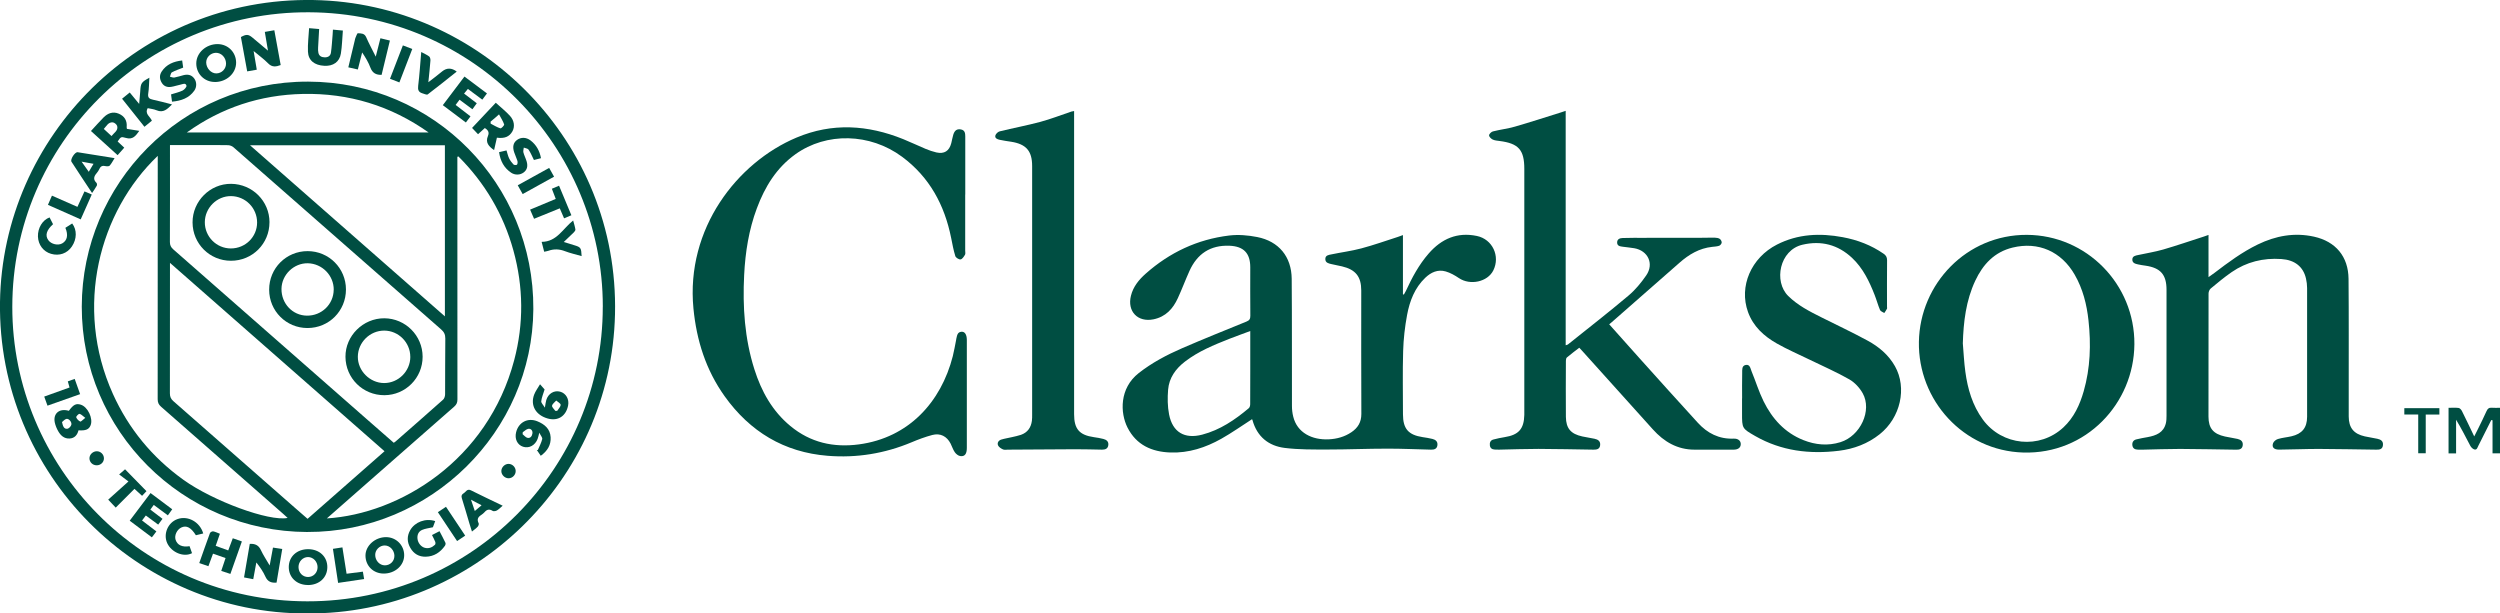
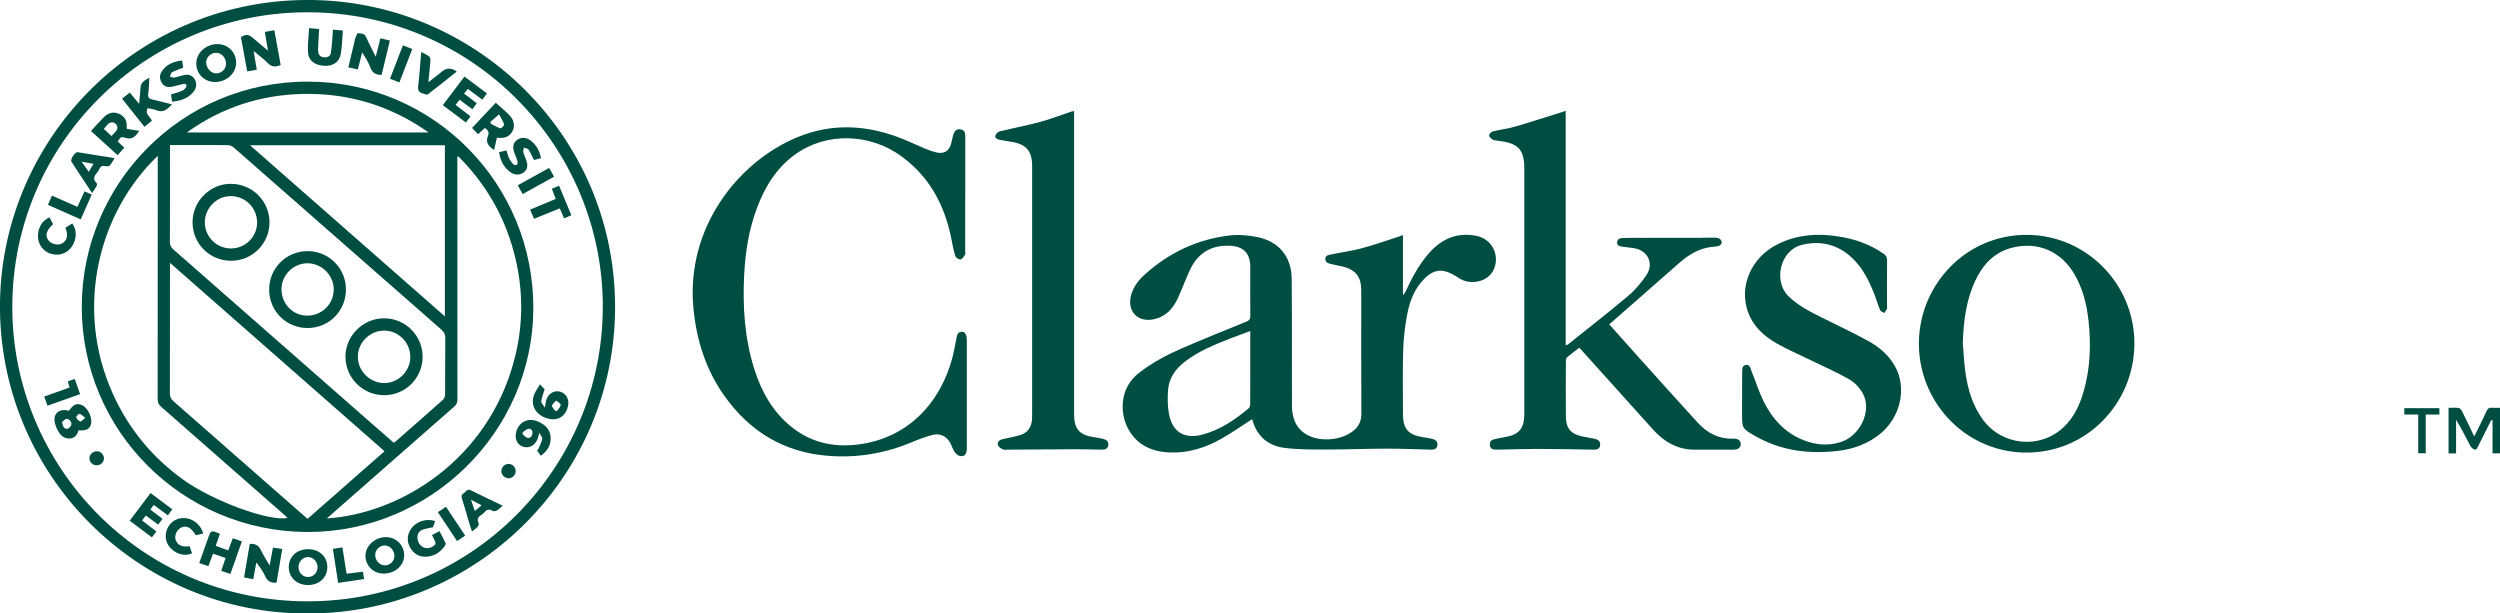
<svg xmlns="http://www.w3.org/2000/svg" width="326" height="80" viewBox="0 0 326 80" fill="none">
  <g clip-path="url(#clip0_345_1365)">
    <path d="M182.943 30.657V38.374C182.983 38.388 183.024 38.401 183.065 38.415C183.151 38.261 183.246 38.107 183.323 37.949C184.125 36.203 185.026 34.52 186.299 33.059C187.971 31.141 190.027 30.232 192.587 30.77C194.621 31.195 195.653 33.403 194.729 35.262C193.982 36.764 191.703 37.252 190.24 36.261C189.71 35.904 189.13 35.574 188.523 35.397C187.495 35.099 186.603 35.506 185.855 36.221C184.474 37.542 183.826 39.252 183.486 41.056C183.196 42.608 183.015 44.2 182.97 45.779C182.888 48.525 182.947 51.271 182.947 54.017C182.947 55.907 183.649 56.717 185.516 57.002C185.946 57.066 186.372 57.133 186.793 57.237C187.196 57.337 187.486 57.568 187.441 58.038C187.391 58.531 187.038 58.644 186.621 58.635C184.723 58.594 182.82 58.499 180.922 58.504C178.336 58.504 175.749 58.617 173.158 58.617C171.278 58.617 169.385 58.64 167.527 58.409C165.403 58.147 163.917 56.925 163.324 54.786C163.306 54.718 163.26 54.659 163.265 54.663C161.924 55.523 160.629 56.446 159.251 57.219C157.208 58.368 155.007 59.088 152.629 59.006C150.196 58.925 148.176 58.029 147.025 55.749C146.061 53.84 145.952 50.633 148.498 48.643C150.223 47.294 152.14 46.281 154.128 45.417C156.914 44.209 159.732 43.078 162.54 41.934C162.921 41.78 163.047 41.59 163.043 41.183C163.02 39.071 163.034 36.954 163.034 34.841C163.034 33.009 162.16 32.118 160.33 32.045C157.825 31.946 156.112 33.095 155.102 35.339C154.577 36.506 154.128 37.709 153.594 38.872C152.959 40.26 152.008 41.314 150.414 41.64C148.366 42.056 146.966 40.609 147.474 38.569C147.768 37.374 148.52 36.465 149.404 35.682C152.516 32.923 156.144 31.213 160.28 30.711C161.476 30.566 162.748 30.675 163.94 30.91C166.757 31.462 168.411 33.475 168.438 36.352C168.483 41.88 168.456 47.408 168.47 52.935C168.47 53.401 168.524 53.876 168.637 54.329C169.149 56.428 171.092 57.4 173.294 57.287C174.336 57.233 175.328 56.962 176.211 56.369C177.063 55.799 177.525 55.057 177.52 53.976C177.493 48.611 177.507 43.246 177.507 37.876C177.507 36.076 176.777 35.158 175.006 34.737C174.531 34.624 174.05 34.547 173.575 34.429C173.226 34.343 172.827 34.262 172.823 33.787C172.814 33.285 173.262 33.244 173.588 33.176C174.898 32.9 176.234 32.733 177.52 32.389C179.124 31.964 180.691 31.403 182.272 30.896C182.476 30.833 182.671 30.752 182.947 30.652L182.943 30.657ZM163.038 43.164C162.069 43.526 161.19 43.839 160.32 44.178C158.287 44.983 156.262 45.806 154.509 47.159C153.299 48.091 152.448 49.28 152.321 50.814C152.235 51.882 152.244 52.99 152.448 54.039C152.901 56.364 154.472 57.283 156.774 56.676C159.097 56.066 161.036 54.749 162.844 53.225C162.966 53.121 163.025 52.886 163.025 52.709C163.038 51.284 163.034 49.859 163.034 48.43C163.034 46.715 163.034 45.001 163.034 43.16L163.038 43.164Z" fill="#004E42" />
    <path d="M209.841 42.291C211.196 43.807 212.514 45.291 213.841 46.77C216.355 49.565 218.865 52.365 221.406 55.139C222.643 56.491 224.16 57.274 226.058 57.197C226.642 57.174 226.982 57.464 226.996 57.884C227.009 58.346 226.67 58.635 226.072 58.635C224.368 58.64 222.665 58.635 220.967 58.635C218.724 58.635 216.989 57.608 215.535 55.993C212.478 52.592 209.415 49.194 206.353 45.793C206.231 45.657 206.109 45.53 205.936 45.345C205.393 45.766 204.845 46.168 204.328 46.607C204.229 46.688 204.192 46.896 204.192 47.041C204.183 49.479 204.17 51.918 204.192 54.36C204.211 55.867 204.836 56.586 206.331 56.912C206.861 57.029 207.4 57.102 207.93 57.215C208.378 57.31 208.718 57.527 208.659 58.056C208.6 58.59 208.192 58.64 207.776 58.635C205.388 58.603 202.997 58.54 200.609 58.536C198.893 58.536 197.171 58.599 195.454 58.635C195.273 58.635 195.092 58.631 194.911 58.622C194.557 58.603 194.322 58.436 194.277 58.079C194.231 57.712 194.358 57.414 194.73 57.314C195.214 57.183 195.713 57.084 196.211 57.002C198.027 56.713 198.725 55.939 198.77 54.112C198.77 53.967 198.77 53.822 198.77 53.677C198.77 43.142 198.77 32.611 198.77 22.075C198.77 22.057 198.77 22.039 198.77 22.021C198.77 19.538 198.023 18.701 195.536 18.384C195.232 18.343 194.906 18.321 194.644 18.194C194.435 18.09 194.168 17.832 194.177 17.647C194.182 17.466 194.467 17.185 194.675 17.136C195.622 16.896 196.6 16.783 197.534 16.516C199.545 15.937 201.538 15.286 203.54 14.661C203.726 14.602 203.907 14.539 204.165 14.453V45.024C204.315 44.969 204.401 44.96 204.46 44.915C207.101 42.803 209.769 40.726 212.355 38.546C213.243 37.8 214.009 36.868 214.67 35.909C215.712 34.398 214.906 32.679 213.098 32.367C212.6 32.281 212.093 32.245 211.594 32.172C211.25 32.122 210.869 32.082 210.874 31.611C210.879 31.15 211.264 31.05 211.599 31.037C212.536 31 213.479 31.019 214.421 31.014C216.917 31.014 219.413 31.009 221.909 31.005C222.489 31.005 223.068 30.982 223.648 30.996C223.857 31 224.101 31.041 224.264 31.154C224.4 31.249 224.522 31.48 224.509 31.638C224.495 31.788 224.323 31.996 224.174 32.05C223.888 32.145 223.571 32.158 223.268 32.19C221.596 32.371 220.237 33.176 219.001 34.267C216.061 36.863 213.103 39.441 210.154 42.029C210.059 42.111 209.964 42.192 209.841 42.291Z" fill="#004E42" />
    <path d="M40.053 79.995C17.984 80.063 -0.317 61.86 0 39.396C0.313 17.814 18.174 -0.403 40.896 0.004C62.743 0.398 80.713 18.483 80.197 40.965C79.698 62.738 61.683 80.108 40.049 79.995H40.053ZM78.607 39.998C78.607 19.103 61.679 1.692 40.271 1.601C18.93 1.511 1.622 18.75 1.604 39.993C1.586 60.874 18.482 78.394 40.076 78.412C61.67 78.43 78.62 60.892 78.602 39.998H78.607Z" fill="#004E42" />
    <path d="M125.862 25.369C125.862 27.807 125.862 30.249 125.862 32.688C125.862 32.869 125.917 33.086 125.835 33.221C125.69 33.461 125.482 33.791 125.26 33.828C125.051 33.859 124.644 33.606 124.576 33.402C124.336 32.633 124.191 31.833 124.032 31.037C123.171 26.739 121.21 23.093 117.631 20.442C113.45 17.348 107.77 17.217 103.725 20.112C101.252 21.881 99.739 24.36 98.697 27.155C97.65 29.955 97.188 32.869 97.039 35.841C96.826 40.016 97.098 44.141 98.371 48.154C99.281 51.026 100.703 53.6 103.068 55.554C105.677 57.712 108.685 58.391 112.014 57.947C118.474 57.084 122.709 52.456 124.245 46.444C124.422 45.747 124.535 45.033 124.68 44.322C124.689 44.286 124.68 44.25 124.694 44.214C124.802 43.807 124.807 43.295 125.391 43.259C125.817 43.232 126.071 43.639 126.075 44.318C126.08 45.639 126.075 46.955 126.075 48.276C126.075 51.655 126.075 55.034 126.075 58.413C126.075 59.205 125.794 59.572 125.196 59.467C124.938 59.422 124.657 59.191 124.503 58.965C124.268 58.63 124.15 58.219 123.96 57.848C123.466 56.889 122.619 56.446 121.572 56.722C120.653 56.966 119.747 57.305 118.868 57.676C115.362 59.146 111.702 59.739 107.933 59.436C102.239 58.983 97.786 56.278 94.493 51.669C92.051 48.249 90.828 44.39 90.425 40.224C89.415 29.793 96.137 21.198 103.856 17.945C108.536 15.973 113.17 16.285 117.781 18.144C118.768 18.542 119.729 19.008 120.716 19.42C121.165 19.605 121.631 19.768 122.102 19.877C123.135 20.108 123.778 19.696 124.046 18.669C124.141 18.303 124.195 17.927 124.308 17.565C124.481 16.995 124.802 16.783 125.305 16.878C125.817 16.973 125.871 17.371 125.871 17.787C125.871 20.316 125.871 22.844 125.871 25.378L125.862 25.369Z" fill="#004E42" />
-     <path d="M287.99 30.634V36.139C288.303 35.917 288.534 35.759 288.756 35.592C290.554 34.221 292.366 32.873 294.418 31.878C296.751 30.747 299.179 30.295 301.743 30.86C304.574 31.489 306.223 33.448 306.25 36.365C306.295 41.26 306.268 46.159 306.273 51.053C306.273 52.139 306.273 53.22 306.273 54.306C306.277 55.776 306.921 56.581 308.37 56.903C308.918 57.025 309.471 57.102 310.019 57.219C310.463 57.314 310.798 57.527 310.735 58.065C310.671 58.617 310.255 58.64 309.847 58.635C307.351 58.608 304.85 58.545 302.354 58.54C300.638 58.54 298.916 58.617 297.2 58.631C296.529 58.635 296.221 58.328 296.407 57.798C296.488 57.563 296.792 57.319 297.046 57.246C297.612 57.074 298.214 57.029 298.799 56.894C300.185 56.577 300.842 55.781 300.846 54.36C300.855 48.76 300.855 43.16 300.846 37.56C300.846 37.148 300.792 36.727 300.701 36.325C300.343 34.76 299.224 33.895 297.485 33.778C295.129 33.615 292.951 34.149 291.003 35.488C290.051 36.144 289.164 36.89 288.271 37.627C288.108 37.763 287.995 38.053 287.995 38.274C287.981 43.621 287.977 48.968 287.986 54.32C287.986 55.849 288.615 56.586 290.137 56.921C290.686 57.043 291.243 57.115 291.786 57.237C292.212 57.337 292.516 57.572 292.452 58.07C292.389 58.567 292.017 58.644 291.614 58.64C289.173 58.608 286.727 58.549 284.285 58.54C282.622 58.54 280.955 58.603 279.293 58.64C279.112 58.64 278.931 58.64 278.749 58.631C278.383 58.617 278.115 58.468 278.061 58.074C278.007 57.672 278.197 57.391 278.573 57.296C279.062 57.169 279.56 57.093 280.059 56.998C281.159 56.794 282.138 56.419 282.432 55.179C282.505 54.867 282.514 54.537 282.514 54.211C282.518 48.737 282.514 43.264 282.514 37.786C282.514 35.813 281.739 34.927 279.764 34.642C279.442 34.597 279.121 34.551 278.804 34.479C278.446 34.398 278.047 34.307 278.056 33.837C278.065 33.393 278.46 33.33 278.799 33.258C279.895 33.018 281.01 32.846 282.079 32.538C283.864 32.018 285.626 31.412 287.397 30.842C287.565 30.788 287.728 30.724 287.99 30.634Z" fill="#004E42" />
    <path d="M264.295 30.625C272.072 30.656 278.378 37.044 278.324 44.888C278.265 52.632 272.009 59.25 263.837 59.01C256.041 58.784 250.089 52.202 250.225 44.562C250.361 36.989 256.458 30.593 264.299 30.625H264.295ZM255.955 44.811C256.059 46.032 256.114 47.258 256.281 48.475C256.585 50.714 257.205 52.854 258.564 54.713C261.069 58.128 265.98 58.612 269.069 55.731C270.446 54.446 271.207 52.79 271.715 51.017C272.584 47.986 272.679 44.897 272.34 41.789C272.113 39.694 271.606 37.672 270.541 35.822C268.802 32.791 265.794 31.466 262.437 32.285C260.068 32.864 258.578 34.474 257.581 36.591C256.358 39.192 256.032 41.979 255.951 44.824L255.955 44.811Z" fill="#004E42" />
    <path d="M140.063 14.476C140.063 14.783 140.063 15.018 140.063 15.249C140.063 28.169 140.063 41.088 140.063 54.007C140.063 55.944 140.742 56.731 142.649 57.007C143.062 57.065 143.474 57.133 143.872 57.237C144.271 57.337 144.579 57.563 144.525 58.033C144.47 58.513 144.126 58.64 143.705 58.635C142.545 58.617 141.385 58.576 140.23 58.581C137.3 58.59 134.369 58.617 131.433 58.635C131.216 58.635 130.971 58.689 130.79 58.603C130.541 58.49 130.247 58.309 130.147 58.079C130.002 57.744 130.215 57.427 130.568 57.319C131.017 57.183 131.483 57.115 131.936 57.007C132.339 56.911 132.752 56.835 133.141 56.699C133.993 56.396 134.441 55.754 134.559 54.876C134.595 54.609 134.591 54.333 134.591 54.066C134.591 43.259 134.591 32.457 134.591 21.65C134.591 19.687 133.812 18.791 131.85 18.483C131.352 18.407 130.845 18.339 130.355 18.23C130.056 18.162 129.685 18.031 129.803 17.642C129.866 17.43 130.147 17.181 130.369 17.126C132.122 16.697 133.902 16.362 135.646 15.896C137.023 15.525 138.355 15 139.709 14.548C139.791 14.521 139.877 14.512 140.054 14.48L140.063 14.476Z" fill="#004E42" />
    <path d="M227.172 51.944C227.172 50.841 227.154 49.742 227.181 48.638C227.19 48.244 227.109 47.701 227.63 47.593C228.196 47.471 228.255 48.054 228.4 48.407C228.939 49.705 229.346 51.062 229.967 52.32C231.09 54.6 232.735 56.427 235.163 57.391C236.735 58.015 238.356 58.169 239.996 57.658C242.596 56.848 244.15 53.519 242.895 51.279C242.497 50.569 241.858 49.877 241.16 49.475C239.489 48.52 237.709 47.747 235.974 46.901C234.547 46.204 233.079 45.575 231.702 44.793C230.021 43.843 228.617 42.567 227.938 40.681C226.737 37.347 228.345 33.61 231.72 31.891C234.452 30.498 237.337 30.376 240.291 30.928C242.211 31.285 244.01 31.968 245.627 33.09C245.935 33.303 246.075 33.538 246.075 33.931C246.053 35.953 246.066 37.98 246.066 40.002C246.066 40.093 246.098 40.197 246.057 40.269C245.957 40.459 245.831 40.636 245.713 40.816C245.523 40.69 245.233 40.604 245.156 40.427C244.884 39.781 244.703 39.097 244.444 38.441C243.747 36.668 242.927 34.958 241.505 33.624C239.661 31.9 237.482 31.339 235.031 31.914C232.055 32.615 231.258 36.7 233.188 38.6C234.438 39.83 235.96 40.604 237.496 41.373C239.516 42.386 241.563 43.345 243.543 44.422C245.002 45.213 246.27 46.276 247.104 47.756C248.703 50.592 247.824 54.469 245.115 56.622C243.557 57.861 241.745 58.54 239.801 58.78C235.978 59.25 232.291 58.811 228.884 56.862C227.159 55.871 227.163 55.862 227.163 53.903C227.163 53.252 227.163 52.6 227.163 51.953L227.172 51.944Z" fill="#004E42" />
    <path d="M324.863 54.772C324.301 55.894 323.739 57.015 323.173 58.137C323.055 58.368 322.987 58.721 322.63 58.599C322.43 58.531 322.235 58.327 322.131 58.137C321.533 57.011 320.967 55.866 320.274 54.735V59.123H319.291V53.179C319.749 53.179 320.183 53.143 320.605 53.197C320.768 53.22 320.949 53.428 321.035 53.596C321.57 54.658 322.072 55.735 322.639 56.911C322.842 56.504 323.01 56.183 323.169 55.857C323.531 55.111 323.907 54.369 324.242 53.614C324.387 53.283 324.568 53.139 324.935 53.17C325.275 53.202 325.619 53.175 326 53.175V59.114H325.026V54.803C324.971 54.794 324.917 54.781 324.863 54.772Z" fill="#004E42" />
    <path d="M315.332 54.052H313.524V53.225H318.095V54.057H316.315V59.105H315.336V54.052H315.332Z" fill="#004E42" />
    <path d="M40.075 69.374C23.791 69.315 10.64 56.161 10.663 39.98C10.686 23.998 23.628 10.603 40.184 10.644C56.587 10.685 69.646 24.002 69.547 40.305C69.452 56.305 56.152 69.428 40.071 69.37L40.075 69.374ZM22.164 18.918V19.587C22.164 23.577 22.174 27.572 22.155 31.561C22.155 31.986 22.296 32.253 22.604 32.525C30.993 39.88 39.373 47.24 47.758 54.6C48.954 55.65 50.15 56.694 51.346 57.739C51.436 57.676 51.5 57.644 51.554 57.595C53.633 55.772 55.722 53.953 57.783 52.112C57.95 51.963 58.041 51.646 58.041 51.406C58.059 48.986 58.036 46.566 58.068 44.146C58.073 43.621 57.905 43.286 57.52 42.952C48.492 35.04 39.473 27.115 30.445 19.203C30.264 19.044 29.974 18.936 29.729 18.931C28.588 18.904 27.446 18.918 26.309 18.918C24.955 18.918 23.6 18.918 22.169 18.918H22.164ZM50.145 58.843C40.809 50.646 31.541 42.508 22.164 34.276C22.164 34.615 22.164 34.805 22.164 34.995C22.164 40.432 22.169 45.87 22.155 51.302C22.155 51.741 22.287 52.031 22.613 52.316C27.904 56.948 33.185 61.589 38.472 66.23C39.011 66.705 39.554 67.171 40.107 67.655C43.459 64.71 46.771 61.802 50.145 58.839V58.843ZM20.57 20.325C12.978 27.567 9.594 40.011 14.726 51.375C16.778 55.916 19.854 59.644 23.904 62.557C27.777 65.344 35.111 68.031 37.507 67.537C37.317 67.366 37.149 67.207 36.977 67.053C31.65 62.376 26.327 57.699 20.996 53.03C20.683 52.754 20.561 52.478 20.561 52.062C20.57 41.73 20.57 31.398 20.57 21.067V20.32V20.325ZM42.621 67.601C52.071 67.008 63.581 60.092 67.051 46.964C68.31 42.201 68.26 37.424 66.951 32.674C65.647 27.947 63.237 23.858 59.771 20.397C59.726 20.415 59.685 20.433 59.64 20.451C59.64 20.664 59.64 20.881 59.64 21.094C59.64 31.43 59.64 41.767 59.649 52.099C59.649 52.497 59.531 52.759 59.232 53.021C55.459 56.319 51.699 59.626 47.935 62.932C46.195 64.457 44.46 65.986 42.626 67.596L42.621 67.601ZM32.606 18.945C41.122 26.422 49.534 33.805 58.014 41.255V18.945H32.606ZM24.361 17.271H55.885C50.961 13.788 45.475 12.123 39.482 12.25C33.942 12.368 28.878 14.032 24.366 17.271H24.361Z" fill="#004E42" />
    <path d="M34.526 4.161C34.952 4.085 35.319 4.021 35.772 3.944C36.053 5.478 36.324 6.971 36.601 8.482C35.985 8.717 35.473 8.789 34.961 8.26C34.422 7.708 33.788 7.256 33.072 6.654C33.221 7.55 33.348 8.296 33.484 9.088C33.058 9.165 32.673 9.232 32.234 9.309C31.958 7.785 31.686 6.301 31.414 4.831C32.125 4.442 32.388 4.46 32.936 4.917C33.57 5.446 34.2 5.98 34.943 6.604C34.793 5.704 34.666 4.949 34.531 4.157L34.526 4.161Z" fill="#004E42" />
    <path d="M48.999 7.382C49.221 6.514 49.407 5.768 49.606 4.989C50.023 5.089 50.404 5.179 50.843 5.288C50.476 6.803 50.118 8.283 49.761 9.762C49.031 9.78 48.565 9.518 48.302 8.821C48.044 8.138 47.668 7.496 47.224 6.84C47.043 7.559 46.861 8.274 46.662 9.061C46.259 8.97 45.869 8.884 45.421 8.78C45.706 7.586 45.983 6.437 46.259 5.283C46.286 5.179 46.295 5.066 46.336 4.971C46.44 4.745 46.567 4.329 46.667 4.334C47.07 4.356 47.523 4.324 47.749 4.849C48.107 5.673 48.537 6.46 48.995 7.382H48.999Z" fill="#004E42" />
    <path d="M28.008 10.689C26.654 10.685 25.598 9.631 25.594 8.283C25.589 6.899 26.862 5.741 28.38 5.75C29.734 5.759 30.785 6.813 30.79 8.165C30.79 9.563 29.544 10.698 28.013 10.694L28.008 10.689ZM28.153 6.885C27.451 6.899 26.871 7.487 26.889 8.17C26.912 8.916 27.532 9.577 28.203 9.572C28.923 9.572 29.503 8.966 29.476 8.247C29.449 7.487 28.851 6.871 28.149 6.885H28.153Z" fill="#004E42" />
    <path d="M11.859 17.085C12.43 16.47 12.951 15.873 13.508 15.312C14.056 14.765 14.722 14.502 15.483 14.824C16.253 15.149 16.602 15.755 16.516 16.597C16.512 16.647 16.53 16.701 16.548 16.805C17.06 16.886 17.585 16.972 18.165 17.063C17.703 17.701 17.327 18.262 16.403 17.981C15.76 17.787 15.732 17.873 15.343 18.452C15.615 18.705 15.891 18.963 16.203 19.257C15.923 19.573 15.651 19.877 15.334 20.234C14.174 19.18 13.033 18.144 11.859 17.081V17.085ZM14.541 17.741C14.885 17.294 15.438 17.031 15.279 16.434C15.225 16.23 14.912 15.968 14.7 15.955C14.111 15.914 13.889 16.443 13.535 16.814C13.884 17.135 14.188 17.416 14.541 17.741Z" fill="#004E42" />
    <path d="M64.65 13.399C65.326 14.014 65.951 14.512 66.485 15.091C67.074 15.724 67.156 16.534 66.811 17.14C66.417 17.828 65.801 18.09 64.796 17.954C64.678 18.479 64.555 19.008 64.429 19.574C63.74 19.099 63.26 18.592 63.631 17.724C63.822 17.28 63.668 16.964 63.219 16.697C62.943 16.946 62.653 17.208 62.336 17.502C62.05 17.199 61.765 16.905 61.557 16.683C62.612 15.561 63.658 14.448 64.65 13.395V13.399ZM63.971 15.864C63.971 15.95 63.976 16.036 63.98 16.122C64.401 16.339 64.809 16.602 65.257 16.738C65.366 16.769 65.783 16.339 65.742 16.226C65.597 15.783 65.321 15.38 65.072 14.915C64.854 15.109 64.764 15.19 64.669 15.272C64.438 15.471 64.207 15.665 63.971 15.864Z" fill="#004E42" />
    <path d="M32.561 70.921C33.272 70.876 33.729 71.102 34.024 71.74C34.323 72.387 34.726 72.984 35.165 73.739C35.324 72.875 35.455 72.165 35.596 71.405C35.994 71.464 36.357 71.518 36.805 71.586C36.551 73.07 36.307 74.517 36.062 75.974C35.392 76.028 34.916 75.861 34.617 75.21C34.318 74.549 33.906 73.943 33.426 73.346C33.294 74.061 33.163 74.775 33.023 75.526C32.615 75.449 32.253 75.381 31.822 75.295C32.076 73.812 32.321 72.382 32.57 70.921H32.561Z" fill="#004E42" />
    <path d="M40.161 76.286C38.698 76.286 37.656 75.309 37.656 73.943C37.656 72.586 38.712 71.613 40.179 71.613C41.647 71.613 42.689 72.586 42.684 73.957C42.68 75.314 41.629 76.286 40.161 76.291V76.286ZM40.17 75.241C40.872 75.241 41.421 74.667 41.411 73.948C41.402 73.228 40.841 72.64 40.166 72.64C39.482 72.64 38.92 73.233 38.925 73.948C38.929 74.685 39.468 75.241 40.17 75.241Z" fill="#004E42" />
    <path d="M50.018 74.793C48.682 74.784 47.676 73.798 47.658 72.473C47.645 71.17 48.904 70.034 50.354 70.043C51.658 70.053 52.7 71.093 52.705 72.391C52.714 73.73 51.513 74.802 50.018 74.793ZM51.432 72.504C51.432 71.767 50.861 71.138 50.181 71.129C49.511 71.12 48.922 71.695 48.927 72.355C48.927 73.102 49.497 73.717 50.181 73.721C50.874 73.721 51.432 73.183 51.427 72.5L51.432 72.504Z" fill="#004E42" />
    <path d="M15.918 12.874C16.262 12.598 16.566 12.349 16.919 12.06C17.304 12.53 17.676 12.983 18.147 13.553C18.201 12.919 18.255 12.417 18.287 11.911C18.346 10.843 18.423 10.716 19.478 10.133C19.433 10.848 19.433 11.531 19.329 12.196C19.243 12.748 19.483 12.906 19.963 13.005C20.769 13.173 21.567 13.399 22.432 13.616C21.829 14.222 21.313 14.765 20.402 14.376C20.049 14.222 19.642 14.191 19.261 14.104C18.84 14.869 19.583 15.19 19.805 15.738C19.506 15.982 19.202 16.231 18.835 16.534C17.866 15.312 16.905 14.114 15.918 12.874Z" fill="#004E42" />
    <path d="M27.777 72.197C27.573 72.749 27.388 73.255 27.175 73.834C26.772 73.694 26.391 73.567 25.983 73.423C26.454 72.093 26.903 70.799 27.379 69.514C27.424 69.397 27.669 69.266 27.795 69.288C28.09 69.343 28.371 69.487 28.674 69.605C28.493 70.125 28.325 70.618 28.126 71.179C28.665 71.374 29.195 71.568 29.761 71.776C29.965 71.229 30.151 70.731 30.355 70.188C30.767 70.333 31.134 70.464 31.541 70.605C31.043 72.016 30.554 73.391 30.042 74.839C29.643 74.707 29.263 74.581 28.851 74.445C29.041 73.871 29.218 73.35 29.413 72.771C28.855 72.577 28.334 72.396 27.777 72.197Z" fill="#004E42" />
    <path d="M59.921 13.005C59.735 13.254 59.586 13.453 59.414 13.684C60.066 14.181 60.691 14.665 61.352 15.172C61.149 15.443 60.967 15.683 60.75 15.973C59.74 15.213 58.766 14.484 57.742 13.715C58.68 12.471 59.599 11.259 60.564 9.983C61.552 10.725 62.512 11.444 63.5 12.182C63.291 12.462 63.11 12.707 62.893 12.996C62.267 12.53 61.665 12.082 61.013 11.598C60.854 11.788 60.709 11.96 60.514 12.2C61.072 12.625 61.606 13.037 62.172 13.467C61.982 13.729 61.801 13.973 61.602 14.249C61.044 13.838 60.514 13.444 59.926 13.005H59.921Z" fill="#004E42" />
    <path d="M40.316 3.673C40.805 3.718 41.181 3.75 41.616 3.786C41.57 4.605 41.516 5.41 41.48 6.211C41.471 6.442 41.466 6.681 41.521 6.903C41.62 7.31 41.924 7.468 42.331 7.477C42.78 7.491 43.097 7.287 43.156 6.858C43.265 6.093 43.305 5.32 43.373 4.546C43.391 4.334 43.401 4.121 43.414 3.863C43.853 3.904 44.243 3.94 44.71 3.985C44.628 5.017 44.605 6.012 44.451 6.98C44.275 8.079 43.441 8.645 42.291 8.581C41.004 8.513 40.202 7.88 40.157 6.731C40.116 5.731 40.248 4.727 40.307 3.664L40.316 3.673Z" fill="#004E42" />
    <path d="M10.237 56.115C10.083 56.717 9.734 57.151 9.064 57.183C8.366 57.215 7.913 56.789 7.596 56.237C7.393 55.885 7.229 55.491 7.143 55.093C6.899 53.908 7.755 53.211 8.978 53.569C9.576 52.754 9.92 52.578 10.541 52.773C11.451 53.062 12.167 54.577 11.814 55.459C11.596 56.002 11.189 56.174 10.237 56.115ZM8.086 55.039C8.199 55.573 8.335 55.962 8.779 55.912C8.978 55.889 9.259 55.595 9.304 55.383C9.39 55.012 8.951 54.537 8.643 54.627C8.416 54.695 8.235 54.921 8.086 55.039ZM11.116 54.487C10.776 54.238 10.586 54.003 10.364 53.967C10.237 53.949 9.902 54.319 9.938 54.414C10.024 54.641 10.242 54.871 10.464 54.971C10.559 55.012 10.799 54.731 11.121 54.487H11.116Z" fill="#004E42" />
    <path d="M14.944 20.619C14.713 20.985 14.546 21.325 14.301 21.6C14.215 21.7 13.943 21.7 13.776 21.664C13.413 21.582 13.151 21.628 12.979 21.998C12.883 22.211 12.748 22.41 12.598 22.587C12.24 23.007 12.122 23.405 12.58 23.844C12.652 23.912 12.671 24.12 12.621 24.215C12.453 24.527 12.24 24.812 12.005 25.17C11.085 23.772 10.193 22.442 9.323 21.094C9.128 20.791 9.776 19.796 10.125 19.85C11.706 20.09 13.287 20.352 14.944 20.619ZM11.574 22.406C11.814 21.998 11.991 21.7 12.195 21.361C11.66 21.266 11.216 21.184 10.641 21.08C10.99 21.569 11.253 21.944 11.579 22.406H11.574Z" fill="#004E42" />
    <path d="M20.049 65.841C19.886 66.067 19.763 66.239 19.605 66.452C20.148 66.863 20.66 67.252 21.19 67.655C21 67.908 20.832 68.135 20.628 68.41C20.085 68.008 19.569 67.628 19.016 67.221C18.844 67.447 18.699 67.641 18.522 67.872C19.156 68.356 19.754 68.813 20.393 69.297C20.194 69.555 20.012 69.79 19.804 70.071C18.835 69.342 17.902 68.641 16.914 67.899C17.82 66.696 18.703 65.524 19.632 64.294C20.57 65 21.489 65.683 22.459 66.411C22.264 66.678 22.092 66.918 21.888 67.203C21.276 66.75 20.687 66.316 20.049 65.841Z" fill="#004E42" />
    <path d="M70.543 20.628C70.208 20.714 69.895 20.791 69.624 20.863C69.388 20.388 69.202 19.922 68.926 19.515C68.822 19.357 68.514 19.334 68.301 19.248C68.283 19.456 68.201 19.682 68.251 19.872C68.355 20.27 68.555 20.646 68.672 21.04C68.867 21.695 68.722 22.166 68.274 22.496C67.821 22.831 67.155 22.863 66.643 22.514C65.723 21.89 65.243 20.994 65.08 19.841C65.415 19.764 65.719 19.692 66.049 19.615C66.167 19.985 66.24 20.343 66.394 20.66C66.534 20.945 66.738 21.211 66.955 21.442C67.037 21.528 67.263 21.542 67.386 21.492C67.467 21.456 67.508 21.248 67.499 21.121C67.485 20.963 67.408 20.813 67.354 20.66C67.254 20.388 67.137 20.121 67.046 19.85C66.806 19.131 66.937 18.597 67.427 18.244C67.948 17.869 68.618 17.882 69.193 18.321C69.936 18.895 70.366 19.669 70.548 20.632L70.543 20.628Z" fill="#004E42" />
    <path d="M22.431 13.259C22.381 12.883 22.341 12.585 22.305 12.309C22.839 12.142 23.351 12.028 23.813 11.807C24.044 11.694 24.361 11.332 24.316 11.169C24.207 10.757 23.808 10.983 23.532 11.038C23.124 11.115 22.73 11.268 22.323 11.327C21.829 11.404 21.39 11.273 21.104 10.812C20.801 10.323 20.769 9.807 21.081 9.332C21.698 8.387 22.644 8.011 23.754 7.885C23.804 8.251 23.849 8.563 23.886 8.817C23.364 9.025 22.866 9.188 22.418 9.432C22.273 9.509 22.241 9.807 22.16 10.002C22.354 10.043 22.558 10.142 22.739 10.11C23.147 10.038 23.541 9.898 23.944 9.798C24.502 9.663 24.986 9.758 25.34 10.251C25.657 10.698 25.675 11.345 25.335 11.825C24.646 12.797 23.632 13.146 22.431 13.259Z" fill="#004E42" />
    <path d="M56.334 69.768C56.669 69.596 56.954 69.447 57.312 69.266C57.575 69.772 57.846 70.27 58.087 70.786C58.132 70.885 58.087 71.071 58.014 71.175C57.407 72.03 56.601 72.568 55.523 72.595C54.635 72.618 53.951 72.215 53.511 71.446C53.072 70.686 53.049 69.903 53.493 69.13C54.1 68.067 55.491 67.542 56.75 67.949C56.637 68.261 56.519 68.569 56.451 68.754C55.903 68.881 55.437 68.926 55.029 69.107C54.562 69.316 54.377 69.763 54.444 70.284C54.513 70.817 54.907 71.301 55.387 71.433C55.912 71.573 56.352 71.387 56.723 71.034C56.791 70.967 56.8 70.772 56.759 70.663C56.651 70.379 56.501 70.112 56.338 69.777L56.334 69.768Z" fill="#004E42" />
    <path d="M70.517 59.436C70.313 59.137 70.15 58.902 69.991 58.667C70.036 58.676 70.086 58.685 70.132 58.689C70.331 58.214 70.585 57.753 70.707 57.255C70.752 57.065 70.512 56.803 70.326 56.423C70.222 56.812 70.186 57.029 70.104 57.233C69.783 58.079 68.986 58.504 68.211 58.255C67.459 58.015 67.083 57.233 67.3 56.364C67.622 55.061 68.827 54.428 70.068 54.935C71.006 55.315 71.74 55.921 71.803 57.011C71.862 58.02 71.391 58.798 70.521 59.431L70.517 59.436ZM68.166 56.369C68.161 56.455 68.157 56.541 68.147 56.622C68.36 56.789 68.551 57.047 68.786 57.097C69.176 57.178 69.384 56.853 69.429 56.513C69.479 56.161 69.248 55.871 68.904 55.916C68.641 55.953 68.41 56.206 68.166 56.364V56.369Z" fill="#004E42" />
    <path d="M70.417 50.103C70.711 50.438 70.911 50.669 71.015 50.787C70.838 51.361 70.634 51.836 70.58 52.325C70.553 52.537 70.829 52.786 71.051 53.157C71.133 52.7 71.16 52.42 71.237 52.157C71.491 51.32 72.261 50.864 73.035 51.072C73.805 51.275 74.254 52.062 74.077 52.904C73.792 54.279 72.75 54.939 71.436 54.577C69.869 54.143 69.121 52.863 69.656 51.452C69.828 50.999 70.136 50.597 70.417 50.113V50.103ZM72.406 53.573C72.492 53.573 72.573 53.573 72.659 53.573C72.822 53.311 73.103 53.053 73.108 52.791C73.108 52.605 72.736 52.415 72.532 52.23C72.338 52.456 72.03 52.659 71.989 52.908C71.957 53.098 72.256 53.347 72.41 53.569L72.406 53.573Z" fill="#004E42" />
    <path d="M65.547 65.945C65.266 66.185 65.053 66.416 64.791 66.565C64.641 66.651 64.365 66.701 64.238 66.619C63.826 66.357 63.513 66.42 63.205 66.764C63.074 66.909 62.92 67.044 62.752 67.153C62.327 67.42 62.163 67.737 62.417 68.23C62.471 68.334 62.394 68.573 62.295 68.678C62.091 68.899 61.833 69.076 61.543 69.315C61.425 68.935 61.312 68.601 61.212 68.266C60.881 67.162 60.569 66.049 60.22 64.95C60.125 64.647 60.22 64.466 60.456 64.326C60.75 64.154 60.904 63.688 61.407 63.937C62.748 64.606 64.102 65.249 65.543 65.941L65.547 65.945ZM62.798 65.891C62.331 65.642 61.946 65.439 61.416 65.158C61.606 65.719 61.747 66.135 61.914 66.633C62.231 66.366 62.471 66.167 62.802 65.886L62.798 65.891Z" fill="#004E42" />
    <path d="M59.558 9.332C58.294 10.336 57.053 11.345 55.776 12.309C55.649 12.403 55.3 12.232 55.065 12.164C54.575 12.014 54.467 11.711 54.53 11.191C54.707 9.753 54.797 8.301 54.929 6.785C55.314 6.993 55.667 7.138 55.962 7.36C56.084 7.455 56.143 7.717 56.129 7.898C56.061 8.794 55.962 9.685 55.857 10.721C56.242 10.427 56.532 10.21 56.818 9.983C57.103 9.762 57.384 9.536 57.665 9.305C58.263 8.825 58.892 8.834 59.554 9.332H59.558Z" fill="#004E42" />
    <path d="M6.464 28.35C6.614 28.644 6.763 28.942 6.917 29.236C6.052 30.014 5.853 30.702 6.306 31.326C6.682 31.846 7.565 32.05 8.113 31.738C8.77 31.362 8.924 30.652 8.525 29.707C8.815 29.521 9.114 29.331 9.413 29.141C10.052 29.978 10.029 31.172 9.372 32.145C8.761 33.05 7.728 33.411 6.659 33.099C5.653 32.81 4.988 31.923 4.947 30.847C4.911 29.743 5.536 28.684 6.469 28.35H6.464Z" fill="#004E42" />
    <path d="M26.504 69.564C26.151 69.65 25.843 69.722 25.544 69.795C24.901 68.772 24.312 68.469 23.637 68.79C23.07 69.062 22.717 69.817 22.894 70.378C23.116 71.075 23.745 71.383 24.719 71.224C24.823 71.523 24.937 71.83 25.041 72.133C23.958 72.708 22.359 72.038 21.802 70.822C21.263 69.636 21.888 68.148 23.125 67.696C24.484 67.194 26.069 68.049 26.504 69.569V69.564Z" fill="#004E42" />
-     <path d="M75.848 33.398C75.083 33.176 74.362 33.018 73.674 32.755C72.945 32.475 72.247 32.439 71.518 32.701C71.355 32.76 71.174 32.778 70.961 32.828C70.852 32.407 70.757 32.027 70.63 31.538C72.618 31.534 73.393 29.815 74.739 28.752C74.847 29.164 74.974 29.539 75.033 29.928C75.051 30.046 74.915 30.213 74.811 30.317C74.417 30.711 74.009 31.091 73.515 31.557C74.05 31.719 74.453 31.846 74.856 31.968C75.74 32.235 75.789 32.303 75.844 33.393L75.848 33.398Z" fill="#004E42" />
    <path d="M72.469 25.938C72.292 25.477 72.134 25.061 71.962 24.613C72.27 24.482 72.546 24.364 72.899 24.215C73.434 25.495 73.955 26.748 74.507 28.069C74.186 28.205 73.896 28.327 73.556 28.472C73.37 28.046 73.194 27.639 72.995 27.169C71.885 27.621 70.788 28.064 69.642 28.53C69.466 28.123 69.307 27.748 69.126 27.336C70.249 26.866 71.341 26.409 72.469 25.938Z" fill="#004E42" />
    <path d="M6.776 25.513C7.913 26.015 8.982 26.486 10.097 26.974C10.4 26.305 10.699 25.658 11.016 24.961C11.334 25.093 11.623 25.215 11.968 25.36C11.483 26.45 11.012 27.504 10.523 28.608C9.087 27.97 7.696 27.354 6.251 26.712C6.428 26.309 6.586 25.943 6.776 25.509V25.513Z" fill="#004E42" />
-     <path d="M19.098 64.05C18.957 64.199 18.753 64.416 18.527 64.656C18.183 64.344 17.866 64.054 17.535 63.747C16.715 64.565 15.904 65.375 15.089 66.194C14.763 65.85 14.495 65.561 14.11 65.153C14.935 64.416 15.791 63.647 16.751 62.783C16.289 62.435 15.945 62.172 15.537 61.865C15.868 61.575 16.094 61.381 16.307 61.195C17.213 62.118 18.128 63.05 19.098 64.045V64.05Z" fill="#004E42" />
    <path d="M47.482 75.508C46.331 75.68 45.235 75.838 44.089 76.01C43.858 74.504 43.641 73.07 43.414 71.568C43.822 71.505 44.202 71.446 44.651 71.378C44.832 72.531 45.009 73.64 45.194 74.816C45.914 74.725 46.599 74.635 47.319 74.544C47.373 74.879 47.423 75.155 47.482 75.508Z" fill="#004E42" />
    <path d="M10.446 51.397C9.015 51.904 7.624 52.392 6.192 52.899C6.043 52.487 5.912 52.121 5.767 51.714C6.885 51.311 7.964 50.927 9.069 50.529C8.987 50.248 8.924 50.013 8.842 49.732C9.141 49.624 9.422 49.524 9.739 49.407C9.979 50.081 10.206 50.719 10.446 51.393V51.397Z" fill="#004E42" />
    <path d="M71.608 21.89C71.821 22.274 72.02 22.631 72.251 23.039C70.883 23.794 69.547 24.536 68.156 25.305C67.943 24.925 67.739 24.568 67.513 24.16C68.876 23.405 70.226 22.659 71.612 21.894L71.608 21.89Z" fill="#004E42" />
    <path d="M52.532 5.917C52.954 6.08 53.334 6.225 53.76 6.387C53.194 7.853 52.65 9.269 52.08 10.748C51.649 10.581 51.273 10.436 50.856 10.273C51.423 8.803 51.971 7.378 52.537 5.917H52.532Z" fill="#004E42" />
    <path d="M57.095 66.787C57.471 66.538 57.783 66.33 58.155 66.085C58.988 67.334 59.813 68.569 60.66 69.845C60.311 70.08 59.985 70.297 59.604 70.555C58.771 69.302 57.946 68.067 57.099 66.791L57.095 66.787Z" fill="#004E42" />
    <path d="M67.246 61.413C67.255 61.915 66.838 62.353 66.344 62.367C65.833 62.381 65.366 61.924 65.375 61.417C65.384 60.924 65.824 60.49 66.313 60.49C66.811 60.49 67.237 60.915 67.246 61.413Z" fill="#004E42" />
    <path d="M12.602 60.675C12.076 60.675 11.66 60.259 11.664 59.757C11.669 59.269 12.117 58.843 12.624 58.843C13.132 58.843 13.558 59.269 13.553 59.775C13.553 60.277 13.127 60.68 12.602 60.675Z" fill="#004E42" />
    <path d="M35.098 37.777C35.089 34.981 37.322 32.742 40.117 32.747C42.885 32.747 45.109 34.972 45.113 37.745C45.113 40.55 42.894 42.775 40.094 42.775C37.322 42.775 35.102 40.554 35.098 37.781V37.777ZM43.519 37.795C43.537 35.927 42.019 34.371 40.144 34.33C38.314 34.294 36.728 35.832 36.706 37.664C36.683 39.586 38.151 41.138 40.013 41.16C41.938 41.188 43.496 39.686 43.514 37.79L43.519 37.795Z" fill="#004E42" />
    <path d="M35.139 28.983C35.139 31.778 32.91 34.008 30.11 34.004C27.338 33.999 25.119 31.783 25.109 29.01C25.096 26.237 27.388 23.943 30.142 23.971C32.919 24.002 35.139 26.228 35.143 28.983H35.139ZM33.526 29.014C33.526 27.128 32.022 25.599 30.138 25.572C28.285 25.549 26.718 27.101 26.709 28.974C26.699 30.855 28.221 32.393 30.101 32.398C31.999 32.398 33.526 30.892 33.526 29.014Z" fill="#004E42" />
    <path d="M55.11 46.521C55.11 49.285 52.881 51.528 50.118 51.533C47.319 51.537 45.072 49.321 45.049 46.53C45.026 43.793 47.346 41.495 50.109 41.504C52.867 41.517 55.105 43.761 55.11 46.516V46.521ZM53.502 46.534C53.506 44.661 51.966 43.114 50.1 43.11C48.233 43.11 46.675 44.648 46.662 46.516C46.648 48.353 48.229 49.941 50.082 49.95C51.943 49.959 53.502 48.407 53.506 46.534H53.502Z" fill="#004E42" />
  </g>
  <defs>
    <clipPath id="clip0_345_1365">
      <rect width="326" height="80" fill="white" />
    </clipPath>
  </defs>
</svg>